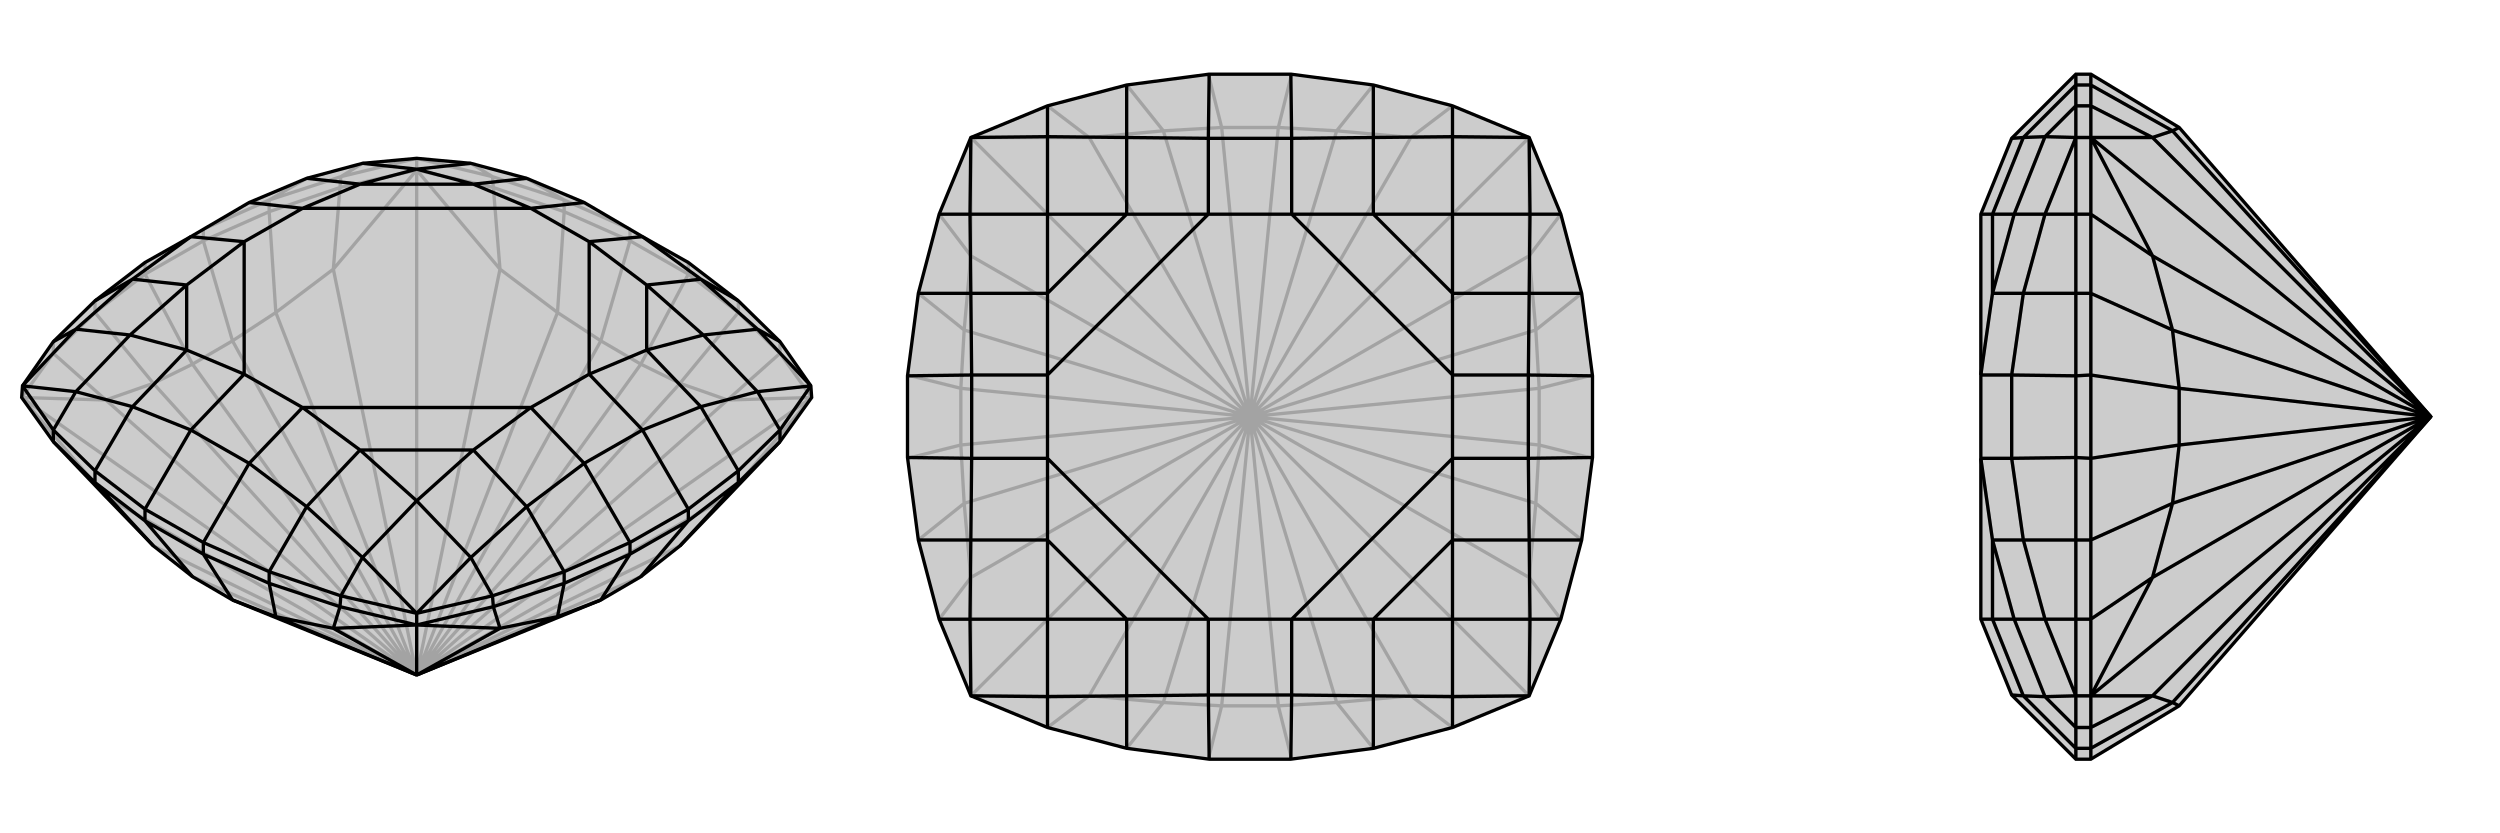
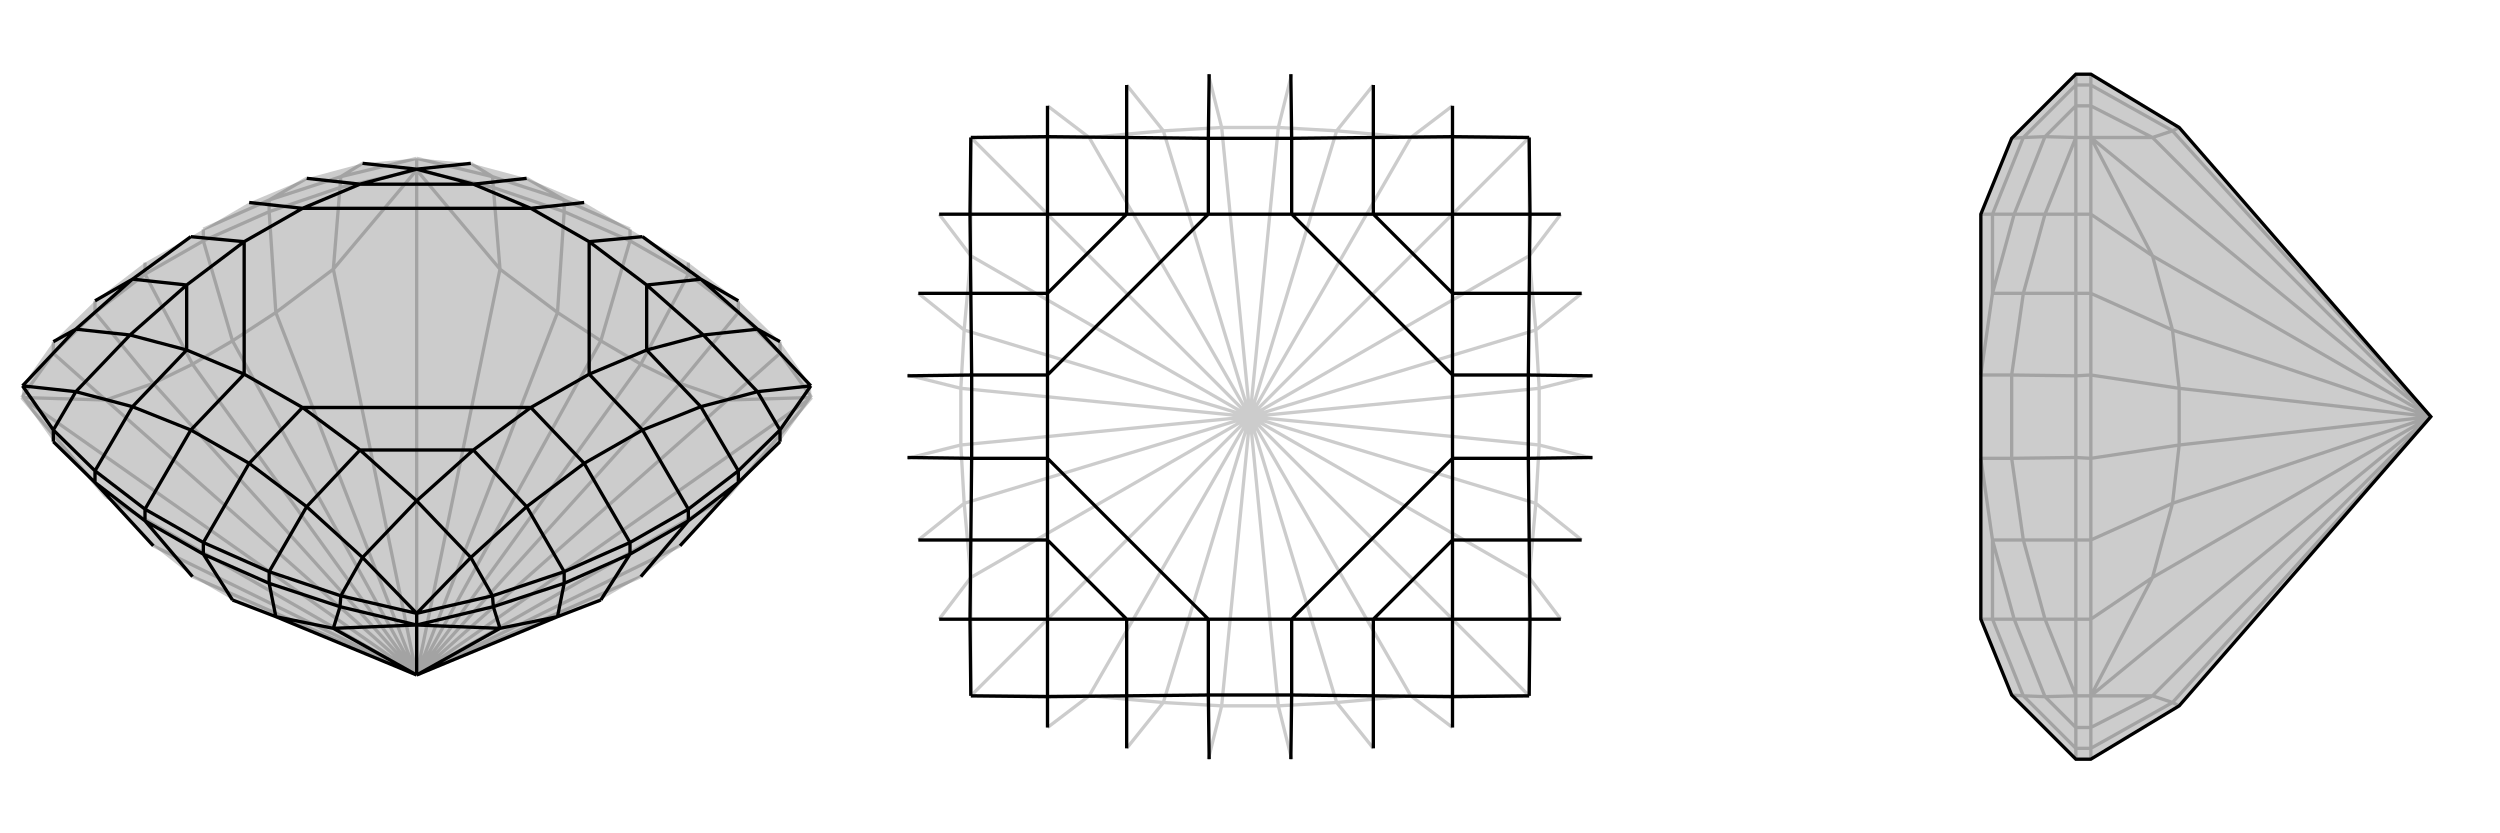
<svg xmlns="http://www.w3.org/2000/svg" viewBox="0 0 3000 1000">
  <g stroke="currentColor" stroke-width="4" fill="none" transform="translate(0 -30)">
    <path fill="currentColor" stroke="none" fill-opacity=".2" d="M279,750L231,722L184,685L127,626L64,560L26,507L27,493L64,440L114,391L174,345L229,314L299,273L368,244L435,226L500,220L565,226L632,244L701,273L771,314L826,345L886,391L936,440L973,493L974,507L936,560L873,626L816,685L769,722L721,750L500,840z" />
    <path stroke-opacity=".2" d="M500,840L26,507M500,840L500,234M500,840L974,507M500,840L127,626M500,840L127,510M500,840L400,353M500,840L600,353M500,840L873,510M500,840L873,626M500,840L184,685M500,840L184,490M500,840L331,405M500,840L669,405M500,840L816,490M500,840L816,685M500,840L231,722M500,840L231,467M500,840L279,439M500,840L721,439M500,840L769,467M500,840L769,722M127,626L26,507M26,507L127,510M400,353L500,234M500,234L600,353M974,507L873,510M974,507L873,626M127,510L184,490M127,510L64,454M400,353L331,405M400,353L408,255M600,353L669,405M600,353L592,255M873,510L816,490M873,510L936,454M184,490L231,467M184,490L114,405M331,405L279,439M331,405L323,284M669,405L721,439M669,405L677,284M816,490L769,467M816,490L886,405M231,467L279,439M231,467L174,359M279,439L244,319M721,439L769,467M721,439L756,319M769,467L826,359M174,359L244,319M756,319L826,359M114,405L174,359M174,359L174,345M323,284L244,319M244,319L244,305M677,284L756,319M756,319L756,305M886,405L826,359M826,359L826,345M114,405L64,454M114,405L114,391M323,284L408,255M323,284L323,270M677,284L592,255M677,284L677,270M886,405L936,454M886,405L886,391M26,507L64,454M64,454L64,440M500,234L408,255M408,255L409,242M500,234L592,255M592,255L591,242M500,234L500,220M974,507L936,454M936,454L936,440M244,305L323,270M756,305L677,270M323,270L409,242M323,270L368,244M677,270L591,242M677,270L632,244M409,242L500,220M409,242L435,226M591,242L500,220M591,242L565,226" />
-     <path d="M279,750L231,722L184,685L127,626L64,560L26,507L27,493L64,440L114,391L174,345L229,314L299,273L368,244L435,226L500,220L565,226L632,244L701,273L771,314L826,345L886,391L936,440L973,493L974,507L936,560L873,626L816,685L769,722L721,750L500,840z" />
    <path d="M500,840L500,780M500,840L600,784M500,840L400,784M500,840L669,770M500,840L331,770M500,780L600,784M500,780L400,784M600,784L669,770M600,784L592,758M400,784L331,770M400,784L408,758M184,685L114,609M816,685L886,609M669,770L721,750M669,770L677,730M331,770L279,750M331,770L323,730M231,722L174,655M279,750L244,695M769,722L826,655M721,750L756,695M174,655L244,695M826,655L756,695M114,609L174,655M174,655L174,641M886,609L826,655M826,655L826,641M677,730L756,695M756,695L756,681M323,730L244,695M244,695L244,681M114,609L64,560M114,609L114,595M886,609L936,560M886,609L886,595M677,730L592,758M677,730L677,716M323,730L408,758M323,730L323,716M64,560L64,546M936,560L936,546M500,780L592,758M592,758L591,745M500,780L408,758M408,758L409,745M500,780L500,766M826,641L756,681M244,681L174,641M826,641L886,595M826,641L771,546M756,681L677,716M756,681L701,586M244,681L323,716M244,681L299,586M174,641L114,595M174,641L229,546M886,391L841,365M886,595L936,546M886,595L841,518M677,716L591,745M677,716L632,638M323,716L409,745M323,716L368,638M114,595L64,546M114,595L159,518M114,391L159,365M936,440L909,425M936,546L973,493M936,546L909,500M591,745L500,766M591,745L565,699M409,745L500,766M409,745L435,699M64,546L27,493M64,546L91,500M64,440L91,425M973,493L909,425M973,493L909,500M500,766L565,699M500,766L435,699M27,493L91,500M27,493L91,425M909,425L841,365M909,425L844,432M909,500L841,518M909,500L844,432M565,699L632,638M565,699L500,631M435,699L368,638M435,699L500,631M91,500L159,518M91,500L156,432M91,425L159,365M91,425L156,432M435,226L500,233M565,226L500,233M841,365L771,314M841,365L776,372M841,518L771,546M841,518L776,450M632,638L701,586M632,638L568,570M368,638L299,586M368,638L432,570M159,518L229,546M159,518L224,450M159,365L229,314M159,365L224,372M368,244L432,251M632,244L568,251M771,314L707,320M701,273L637,280M771,546L701,586M771,546L707,479M701,586L637,519M299,586L229,546M299,586L363,519M229,546L293,479M229,314L293,320M299,273L363,280M844,432L776,372M844,432L776,450M500,631L568,570M500,631L432,570M156,432L224,450M156,432L224,372M500,233L432,251M500,233L568,251M776,372L707,320M776,450L707,479M776,372L776,450M568,570L637,519M432,570L363,519M568,570L432,570M224,450L293,479M224,372L293,320M224,450L224,372M432,251L363,280M568,251L637,280M432,251L568,251M707,320L637,280M707,479L637,519M363,519L293,479M293,320L363,280M707,320L707,479M637,519L363,519M293,479L293,320M637,280L363,280" />
  </g>
  <g stroke="currentColor" stroke-width="4" fill="none" transform="translate(1000 0)">
-     <path fill="currentColor" stroke="none" fill-opacity=".2" d="M451,89L352,102L257,127L165,165L127,257L102,352L89,451L89,549L102,648L127,743L165,835L257,873L352,898L451,911L549,911L648,898L743,873L835,835L873,743L898,648L911,549L911,451L898,352L873,257L835,165L743,127L648,102L549,89z" />
    <path stroke-opacity=".2" d="M500,500L165,835M500,500L165,165M500,500L835,165M500,500L835,835M500,500L307,835M500,500L165,693M500,500L165,307M500,500L307,165M500,500L693,165M500,500L835,307M500,500L835,693M500,500L693,835M500,500L396,843M500,500L157,604M500,500L157,396M500,500L396,157M500,500L604,157M500,500L843,396M500,500L843,604M500,500L604,843M500,500L466,847M500,500L534,847M500,500L153,534M500,500L153,466M500,500L466,153M500,500L534,153M500,500L847,466M500,500L847,534M307,835L165,835M165,835L165,693M165,307L165,165M165,165L307,165M835,165L693,165M835,165L835,307M835,835L835,693M835,835L693,835M307,835L396,843M307,835L257,873M165,693L157,604M165,693L127,743M165,307L157,396M165,307L127,257M307,165L396,157M307,165L257,127M693,165L604,157M693,165L743,127M835,307L843,396M835,307L873,257M835,693L843,604M835,693L873,743M693,835L604,843M693,835L743,873M396,843L466,847M396,843L352,898M157,604L153,534M157,604L102,648M157,396L153,466M157,396L102,352M396,157L466,153M396,157L352,102M604,157L534,153M604,157L648,102M843,396L847,466M843,396L898,352M843,604L847,534M843,604L898,648M604,843L534,847M604,843L648,898M466,847L534,847M466,847L450,911M534,847L550,911M153,534L153,466M153,534L89,550M153,466L89,450M466,153L534,153M466,153L450,89M534,153L550,89M847,466L847,534M847,466L911,450M847,534L911,550" />
-     <path d="M451,89L352,102L257,127L165,165L127,257L102,352L89,451L89,549L102,648L127,743L165,835L257,873L352,898L451,911L549,911L648,898L743,873L835,835L873,743L898,648L911,549L911,451L898,352L873,257L835,165L743,127L648,102L549,89z" />
    <path d="M549,89L550,166M911,451L834,450M911,549L834,550M549,911L550,834M451,911L450,834M89,549L166,550M89,451L166,450M451,89L450,166M648,102L648,165M898,352L835,352M898,648L835,648M648,898L648,835M352,898L352,835M102,648L165,648M102,352L165,352M352,102L352,165M743,127L743,164M873,257L836,257M873,743L836,743M743,873L743,836M257,873L257,836M127,743L164,743M127,257L164,257M257,127L257,164M835,165L743,164M835,165L836,257M835,835L836,743M835,835L743,836M165,835L257,836M165,835L164,743M165,165L164,257M165,165L257,164M743,164L648,165M743,164L743,257M836,257L835,352M836,257L743,257M836,743L835,648M836,743L743,743M743,836L648,835M743,836L743,743M257,836L352,835M257,836L257,743M164,743L165,648M164,743L257,743M164,257L165,352M164,257L257,257M257,164L352,165M257,164L257,257M648,165L550,166M648,165L648,257M835,352L834,450M835,352L743,352M835,648L834,550M835,648L743,648M648,835L550,834M648,835L648,743M352,835L450,834M352,835L352,743M165,648L166,550M165,648L257,648M165,352L166,450M165,352L257,352M352,165L450,166M352,165L352,257M550,166L450,166M550,166L550,257M450,166L450,257M834,450L834,550M834,450L743,450M834,550L743,550M550,834L450,834M550,834L550,743M450,834L450,743M166,550L166,450M166,550L257,550M166,450L257,450M743,257L648,257M743,257L743,352M743,743L743,648M743,743L648,743M257,743L352,743M257,743L257,648M257,257L257,352M257,257L352,257M648,257L550,257M743,352L743,450M648,257L743,352M743,648L743,550M648,743L550,743M743,648L648,743M352,743L450,743M257,648L257,550M352,743L257,648M257,352L257,450M352,257L450,257M257,352L352,257M550,257L450,257M743,450L743,550M550,743L450,743M257,550L257,450M550,257L743,450M743,550L550,743M450,743L257,550M450,257L257,450" />
  </g>
  <g stroke="currentColor" stroke-width="4" fill="none" transform="translate(2000 0)">
    <path fill="currentColor" stroke="none" fill-opacity=".2" d="M615,847L509,911L491,911L414,834L377,743L377,550L377,450L377,257L414,166L491,89L509,89L615,153L917,500z" />
    <path stroke-opacity=".2" d="M917,500L509,835M917,500L509,165M917,500L583,835M917,500L583,693M917,500L583,307M917,500L583,165M917,500L607,843M917,500L607,604M917,500L607,396M917,500L607,157M917,500L615,534M917,500L615,466M583,835L509,835M509,835L583,693M583,307L509,165M509,165L583,165M583,835L607,843M583,835L509,873M583,693L607,604M583,693L509,743M583,307L607,396M583,307L509,257M583,165L607,157M583,165L509,127M607,843L615,847M607,843L509,898M607,604L615,534M607,604L509,648M607,396L615,466M607,396L509,352M607,157L615,153M607,157L509,102M615,534L615,466M615,534L509,550M615,466L509,450M509,550L509,450M509,898L509,911M509,648L509,550M509,550L491,549M509,352L509,450M509,450L491,451M509,102L509,89M509,898L509,873M509,898L491,898M509,648L509,743M509,648L491,648M509,352L509,257M509,352L491,352M509,102L509,127M509,102L491,102M509,835L509,873M509,873L491,873M509,835L509,743M509,743L491,743M509,835L491,835M509,165L509,257M509,257L491,257M509,165L509,127M509,127L491,127M509,165L491,165M491,549L491,451M491,911L491,898M491,549L491,648M491,549L414,550M491,451L491,352M491,451L414,450M491,89L491,102M491,898L491,873M491,898L428,835M491,648L491,743M491,648L428,648M491,352L491,257M491,352L428,352M491,102L491,127M491,102L428,165M491,873L491,835M491,873L454,836M491,743L491,835M491,743L454,743M491,257L491,165M491,257L454,257M491,127L491,165M491,127L454,164M491,835L454,836M491,835L454,743M491,165L454,257M491,165L454,164M454,836L428,835M454,836L417,743M454,743L428,648M454,743L417,743M454,257L428,352M454,257L417,257M454,164L428,165M454,164L417,257M428,835L414,834M428,835L391,743M428,648L414,550M428,648L391,648M428,352L414,450M428,352L391,352M428,165L414,166M428,165L391,257M414,550L414,450M414,550L377,550M414,450L377,450M417,743L391,743M417,743L391,648M417,257L391,352M417,257L391,257M391,743L377,743M391,648L377,550M391,743L391,648M391,352L377,450M391,257L377,257M391,352L391,257" />
    <path d="M615,847L509,911L491,911L414,834L377,743L377,550L377,450L377,257L414,166L491,89L509,89L615,153L917,500z" />
-     <path d="M917,500L509,165M917,500L509,835M917,500L583,165M917,500L583,307M917,500L583,693M917,500L583,835M917,500L607,157M917,500L607,396M917,500L607,604M917,500L607,843M917,500L615,466M917,500L615,534M509,165L583,165M509,165L583,307M509,835L583,693M509,835L583,835M583,165L607,157M583,165L509,127M583,307L607,396M583,307L509,257M583,693L607,604M583,693L509,743M583,835L607,843M583,835L509,873M607,157L615,153M607,157L509,102M607,396L615,466M607,396L509,352M607,604L615,534M607,604L509,648M607,843L615,847M607,843L509,898M615,466L615,534M615,466L509,450M615,534L509,550M509,450L509,550M509,102L509,89M509,352L509,450M509,450L491,451M509,648L509,550M509,550L491,549M509,898L509,911M509,102L509,127M509,102L491,102M509,352L509,257M509,352L491,352M509,648L509,743M509,648L491,648M509,898L509,873M509,898L491,898M509,165L509,127M509,127L491,127M509,165L509,257M509,257L491,257M509,165L491,165M509,835L509,743M509,743L491,743M509,835L509,873M509,873L491,873M509,835L491,835M491,451L491,549M491,89L491,102M491,451L491,352M491,451L414,450M491,549L491,648M491,549L414,550M491,911L491,898M491,102L491,127M491,102L428,165M491,352L491,257M491,352L428,352M491,648L491,743M491,648L428,648M491,898L491,873M491,898L428,835M491,127L491,165M491,127L454,164M491,257L491,165M491,257L454,257M491,743L491,835M491,743L454,743M491,873L491,835M491,873L454,836M491,165L454,164M491,165L454,257M491,835L454,743M491,835L454,836M454,164L428,165M454,164L417,257M454,257L428,352M454,257L417,257M454,743L428,648M454,743L417,743M454,836L428,835M454,836L417,743M428,165L414,166M428,165L391,257M428,352L414,450M428,352L391,352M428,648L414,550M428,648L391,648M428,835L414,834M428,835L391,743M414,450L414,550M414,450L377,450M414,550L377,550M417,257L391,257M417,257L391,352M417,743L391,648M417,743L391,743M391,257L377,257M391,352L377,450M391,257L391,352M391,648L377,550M391,743L377,743M391,648L391,743" />
  </g>
</svg>